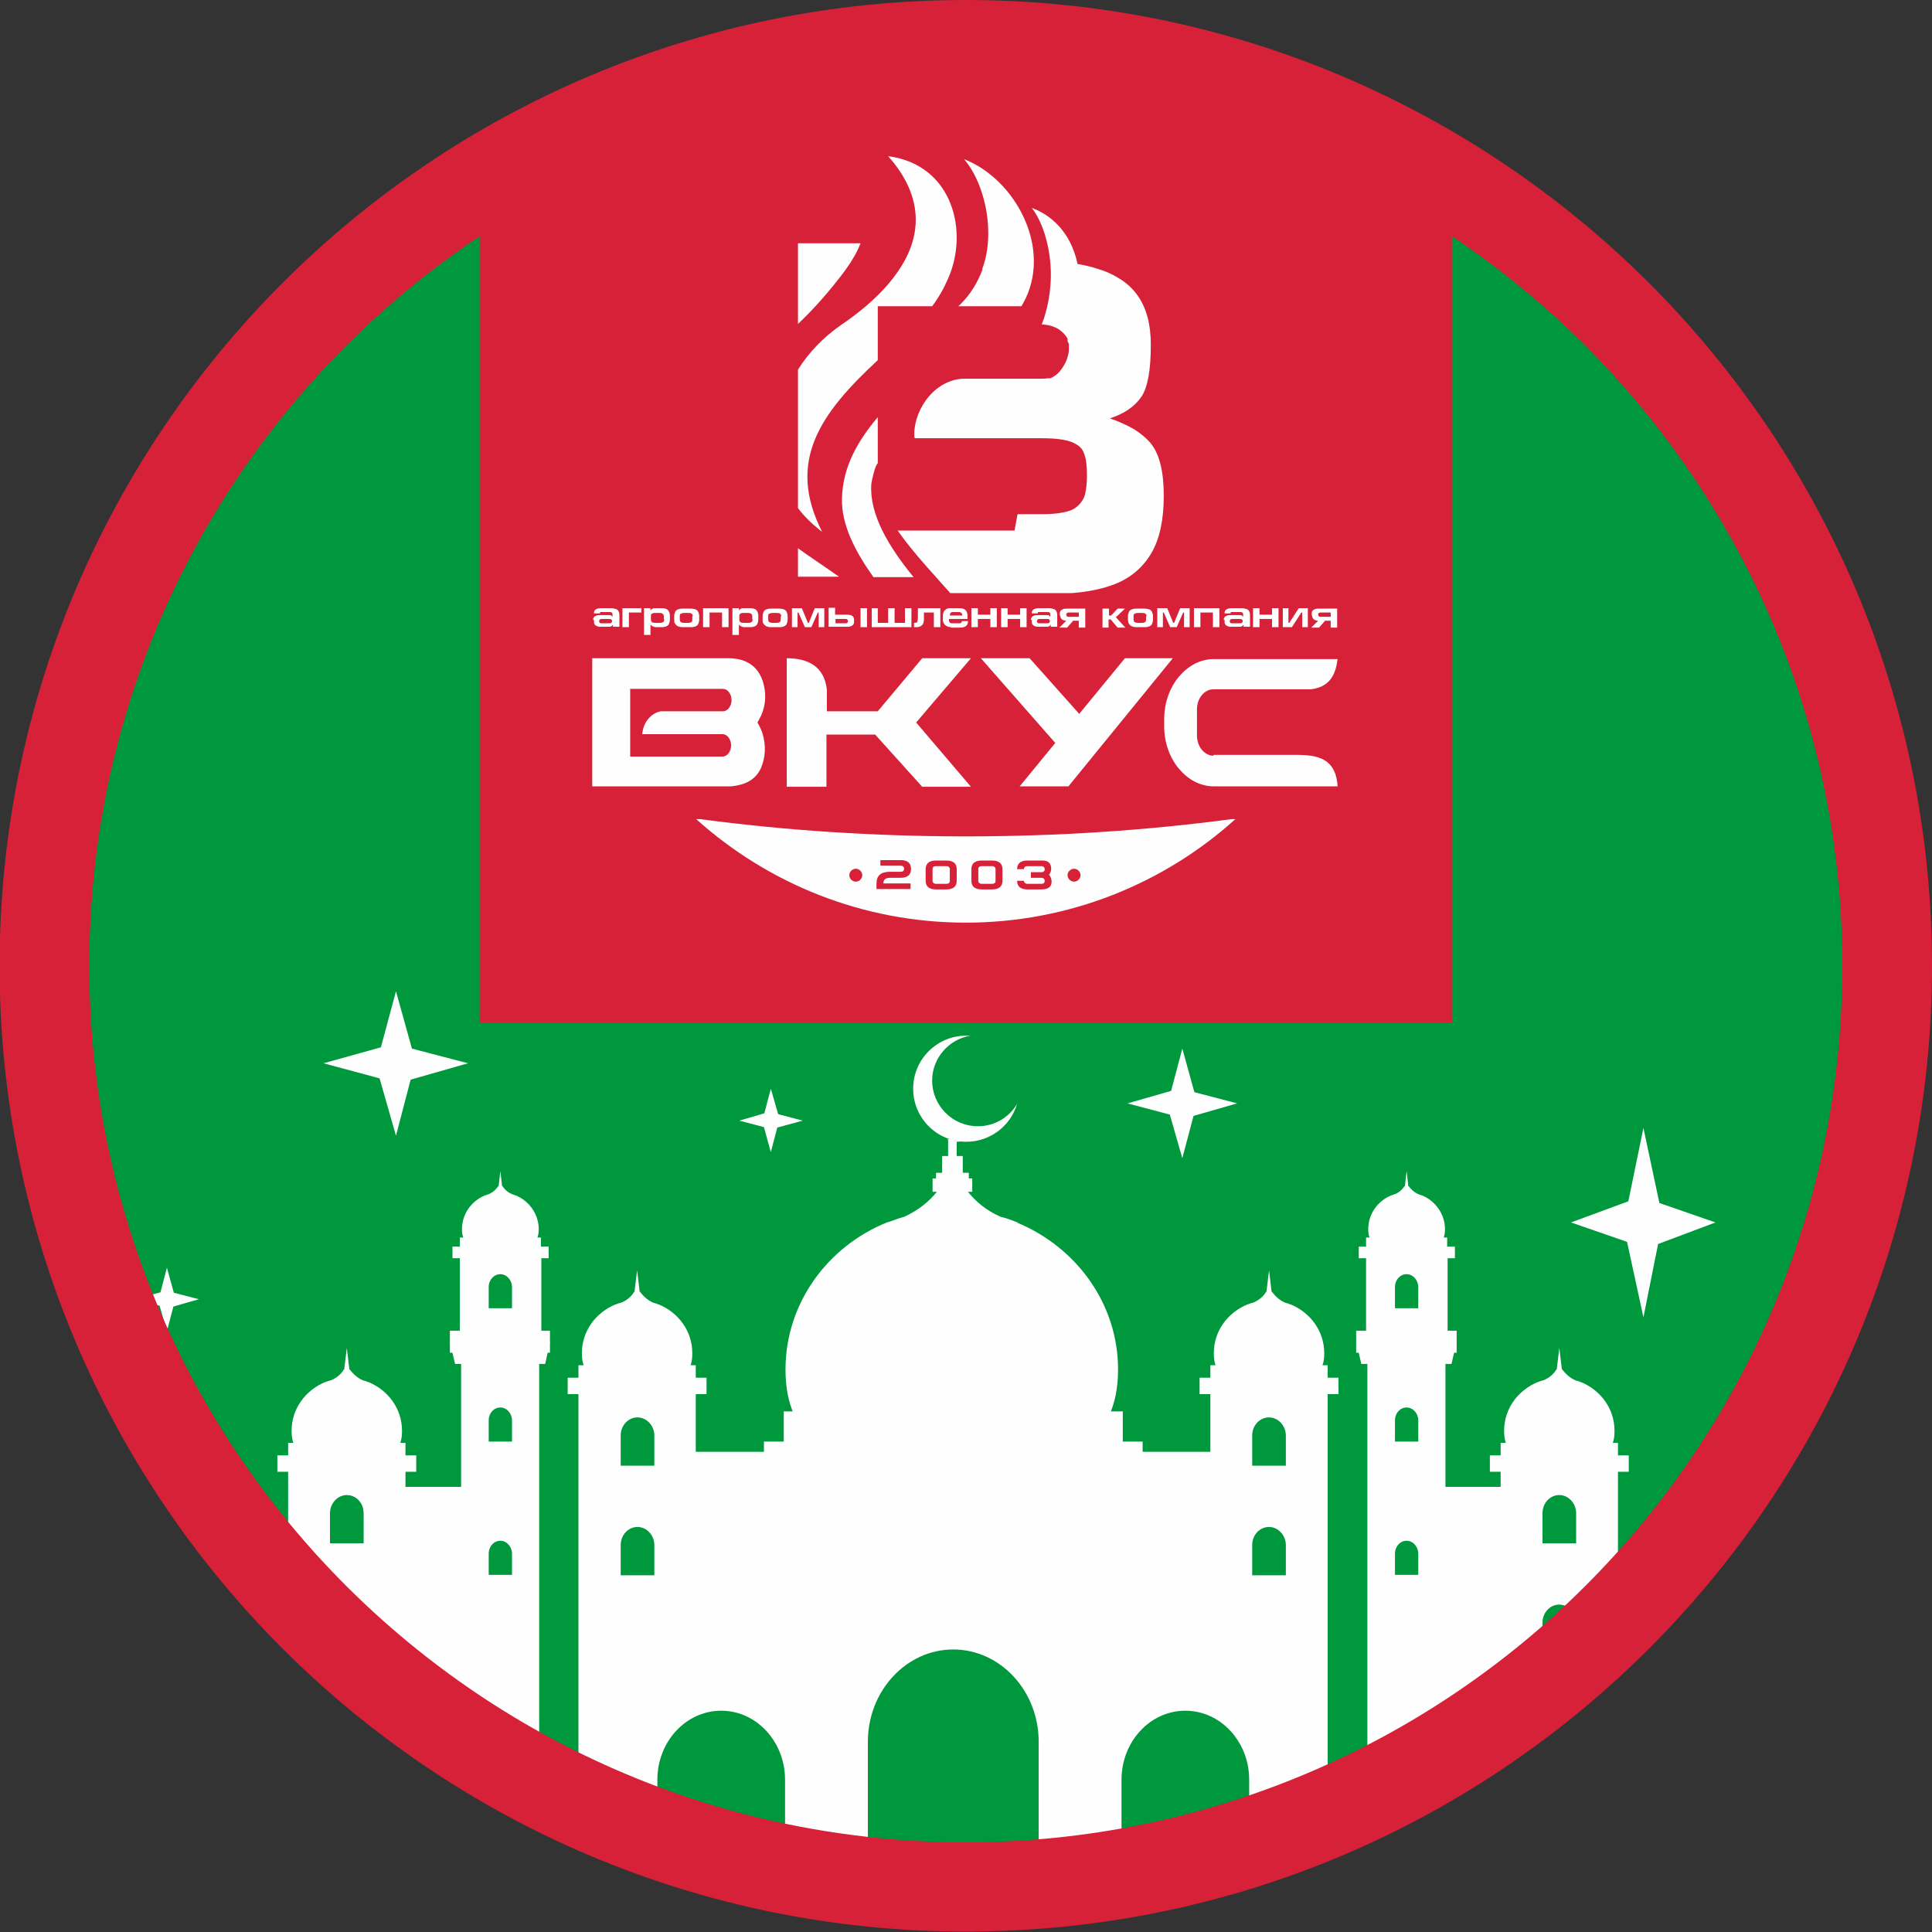
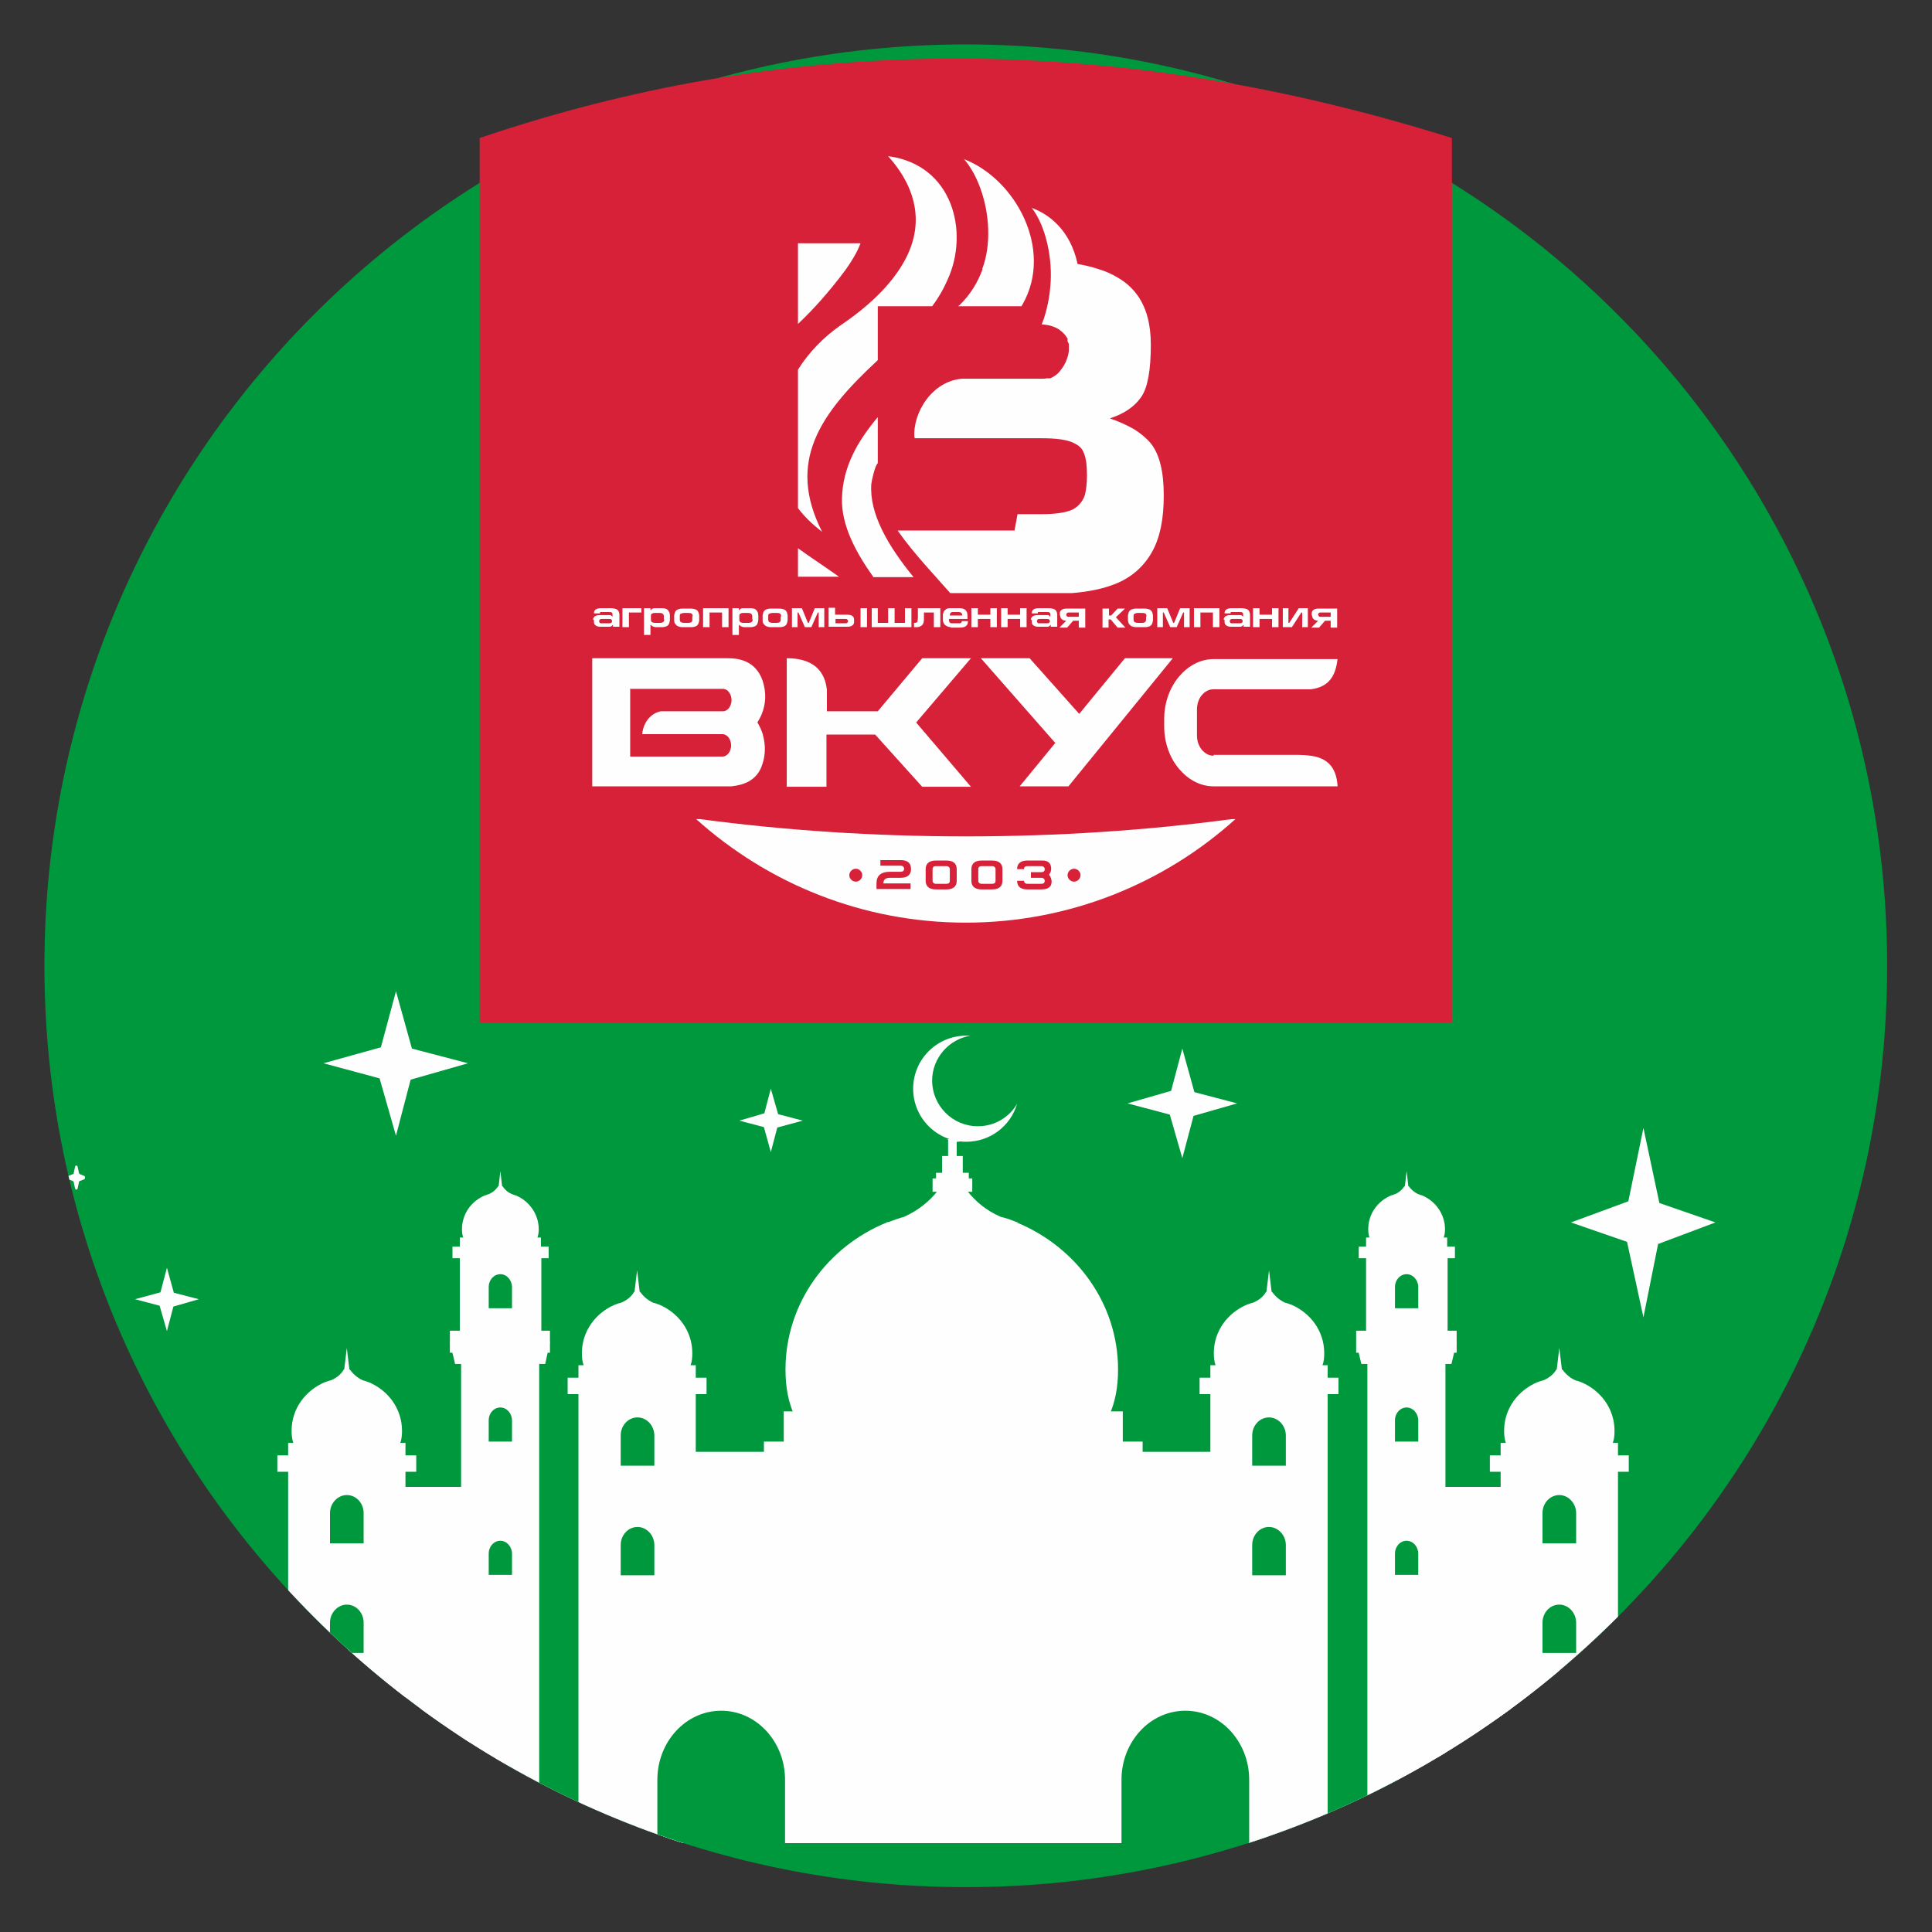
<svg xmlns="http://www.w3.org/2000/svg" xml:space="preserve" width="34.532mm" height="34.532mm" version="1.1" style="shape-rendering:geometricPrecision; text-rendering:geometricPrecision; image-rendering:optimizeQuality; fill-rule:evenodd; clip-rule:evenodd" viewBox="0 0 44.79 44.79">
  <rect x="0" y="0" width="44.79" height="44.79" fill="#333333" stroke="none" />
  <defs>
    <style type="text/css">
   
    .fil5 {fill:none}
    .fil4 {fill:#FEFEFE}
    .fil7 {fill:#D72138}
    .fil0 {fill:#00983C}
    .fil1 {fill:#FEFEFE;fill-rule:nonzero}
    .fil6 {fill:#D72138;fill-rule:nonzero}
    .fil2 {fill:#00983C;fill-rule:nonzero}
    .fil3 {fill:#00983C;fill-rule:nonzero}
   
  </style>
    <clipPath id="id0">
      <path d="M22.39 1.03c11.8,0 21.36,9.56 21.36,21.36 0,11.8 -9.56,21.36 -21.36,21.36 -11.8,0 -21.36,-9.56 -21.36,-21.36 0,-11.8 9.56,-21.36 21.36,-21.36z" />
    </clipPath>
  </defs>
  <g id="Слой_x0020_1">
    <path class="fil0" d="M22.39 1.03c11.8,0 21.36,9.56 21.36,21.36 0,11.8 -9.56,21.36 -21.36,21.36 -11.8,0 -21.36,-9.56 -21.36,-21.36 0,-11.8 9.56,-21.36 21.36,-21.36z" />
    <g style="clip-path:url(#id0)">
      <g id="_2560476369504">
        <g>
          <path id="_1" class="fil1" d="M1.71 27.19l0.03 -0.14c0.01,-0.04 0.05,-0.04 0.06,0l0.03 0.14c0,0.01 0.01,0.02 0.02,0.03l0.1 0.04c0.03,0.01 0.03,0.07 0,0.08l-0.1 0.04c-0.01,0 -0.02,0.01 -0.02,0.03l-0.03 0.14c-0.01,0.04 -0.05,0.04 -0.06,0l-0.03 -0.14c-0,-0.01 -0.01,-0.02 -0.02,-0.03l-0.1 -0.04c-0.03,-0.01 -0.03,-0.07 0,-0.08l0.1 -0.04c0.01,-0 0.02,-0.01 0.02,-0.03z" />
          <g>
            <polygon class="fil1" points="39.66,42.73 4.54,42.73 4.54,39.61 39.66,39.61 " />
            <g>
              <g>
                <path class="fil1" d="M23.6 28.34l0.02 0c-0.02,-0 -0.04,-0.01 -0.06,-0.01 -0.12,-0.05 -0.23,-0.09 -0.36,-0.12 -0.35,-0.15 -0.59,-0.37 -0.76,-0.58l0.1 0 0 -0.31 -0.08 0 0 -0.13 -0.14 0 0 -0.39 -0.14 0 0 -0.33c0.06,0 0.13,-0.01 0.19,-0.04 0.01,-0.01 0.03,-0.01 0.04,-0.02l-0.45 0 0.02 0.01 0 0.38 -0.14 0 0 0.39 -0.14 0 0 0.13 -0.08 0 0 0.31 0.1 0c-0.17,0.21 -0.41,0.42 -0.76,0.58 -0.12,0.03 -0.24,0.08 -0.36,0.12 -0.02,0 -0.04,0.01 -0.06,0.01l0.02 0c-1.38,0.56 -2.35,1.88 -2.35,3.41 0,0.42 0.07,0.76 0.2,1.05l7.31 0c0.13,-0.29 0.2,-0.63 0.2,-1.05 0,-1.53 -0.97,-2.84 -2.35,-3.41z" />
                <polygon class="fil1" points="26.03,33.52 18.17,33.52 18.17,32.72 26.03,32.72 " />
                <polygon class="fil1" points="29.42,42.73 29.42,33.66 14.78,33.66 14.78,42.73 " />
                <polygon class="fil2" points="32.39,42.73 32.39,34.68 11.8,34.68 11.8,42.73 " />
                <polygon class="fil1" points="26.49,33.42 17.71,33.42 17.71,33.95 26.49,33.95 " />
                <g>
                  <g>
                    <path class="fil1" d="M28.07 42.73l2.71 0 0 -10.41 0.25 0 0 -0.38 -0.25 0 0 -0.29 -0.12 0c0.03,-0.08 0.04,-0.17 0.04,-0.28 0,-0.51 -0.32,-0.94 -0.78,-1.13l0.01 0c-0.01,-0 -0.01,-0 -0.02,-0 -0.04,-0.02 -0.08,-0.03 -0.12,-0.04 -0.15,-0.07 -0.24,-0.17 -0.3,-0.25l-0.01 0 -0.06 -0.5 -0.06 0.5 -0.01 0c-0.05,0.09 -0.15,0.19 -0.3,0.25 -0.04,0.01 -0.08,0.02 -0.12,0.04 -0.01,0 -0.01,0 -0.02,0l0.01 0c-0.46,0.19 -0.78,0.62 -0.78,1.13 0,0.1 0.01,0.2 0.04,0.28l-0.12 0 0 0.29 -0.25 0 0 0.38 0.25 0 0 10.41z" />
                    <path class="fil3" d="M29.81 33.98l0 -0.7c0,-0.23 -0.18,-0.42 -0.39,-0.42 -0.22,0 -0.39,0.19 -0.39,0.42l0 0.7 0.79 0z" />
                    <path class="fil3" d="M29.81 36.52l0 -0.7c0,-0.23 -0.18,-0.42 -0.39,-0.42 -0.22,0 -0.39,0.19 -0.39,0.42l0 0.7 0.79 0z" />
                  </g>
                  <g>
                    <path class="fil1" d="M13.42 42.73l2.71 0 0 -10.41 0.25 0 0 -0.38 -0.25 0 0 -0.29 -0.12 0c0.03,-0.08 0.04,-0.17 0.04,-0.28 0,-0.51 -0.32,-0.94 -0.78,-1.13l0.01 0c-0.01,-0 -0.01,-0 -0.02,-0 -0.04,-0.02 -0.08,-0.03 -0.12,-0.04 -0.15,-0.07 -0.24,-0.17 -0.3,-0.25l-0.01 0 -0.06 -0.5 -0.06 0.5 -0.01 0c-0.05,0.09 -0.15,0.19 -0.3,0.25 -0.04,0.01 -0.08,0.02 -0.12,0.04 -0.01,0 -0.01,0 -0.02,0l0.01 0c-0.46,0.19 -0.78,0.62 -0.78,1.13 0,0.1 0.01,0.2 0.04,0.28l-0.12 0 0 0.29 -0.25 0 0 0.38 0.25 0 0 10.41z" />
                    <path class="fil3" d="M15.17 33.98l0 -0.7c0,-0.23 -0.18,-0.42 -0.39,-0.42 -0.22,0 -0.39,0.19 -0.39,0.42l0 0.7 0.79 0z" />
                    <path class="fil3" d="M15.17 36.52l0 -0.7c0,-0.23 -0.18,-0.42 -0.39,-0.42 -0.22,0 -0.39,0.19 -0.39,0.42l0 0.7 0.79 0z" />
                  </g>
                </g>
                <g>
                  <g>
                    <path class="fil1" d="M33.72 28.9l-0.17 0 0 -0.21 -0.08 0c0.02,-0.06 0.03,-0.12 0.03,-0.19 0,-0.35 -0.22,-0.66 -0.54,-0.79l0 0c-0,-0 -0.01,-0 -0.01,-0 -0.03,-0.01 -0.05,-0.02 -0.08,-0.03 -0.1,-0.05 -0.17,-0.12 -0.21,-0.18l-0.01 0 -0.04 -0.35 -0.04 0.35 -0.01 0c-0.04,0.06 -0.1,0.13 -0.21,0.18 -0.03,0.01 -0.06,0.02 -0.08,0.03 -0,0 -0.01,0 -0.01,0l0 0c-0.32,0.13 -0.54,0.43 -0.54,0.79 0,0.07 0.01,0.14 0.03,0.19l-0.08 0 0 0.21 -0.17 0 0 0.27 0.17 0 0 0.06 0 0.07 0 1.67 1.89 0 0 -1.67 0 -0.07 0 -0.06 0.17 0 0 -0.27z" />
                    <polygon class="fil1" points="33.77,31.36 31.44,31.36 31.44,30.85 33.77,30.85 " />
                    <polygon class="fil1" points="33.51,42.73 33.51,31.51 31.7,31.51 31.7,42.73 " />
                    <polygon class="fil1" points="33.65,31.62 31.56,31.62 31.44,31.11 33.77,31.11 " />
                    <path class="fil3" d="M32.88 30.33l0 -0.49c0,-0.16 -0.12,-0.3 -0.27,-0.3 -0.15,0 -0.27,0.13 -0.27,0.3l0 0.49 0.55 0z" />
                    <path class="fil3" d="M32.88 33.42l0 -0.49c0,-0.16 -0.12,-0.3 -0.27,-0.3 -0.15,0 -0.27,0.13 -0.27,0.3l0 0.49 0.55 0z" />
                    <path class="fil3" d="M32.88 36.51l0 -0.49c0,-0.16 -0.12,-0.3 -0.27,-0.3 -0.15,0 -0.27,0.13 -0.27,0.3l0 0.49 0.55 0z" />
                  </g>
                  <g>
                    <path class="fil1" d="M12.71 28.9l-0.17 0 0 -0.21 -0.08 0c0.02,-0.06 0.03,-0.12 0.03,-0.19 0,-0.35 -0.22,-0.66 -0.54,-0.79l0 0c-0,-0 -0.01,-0 -0.01,-0 -0.03,-0.01 -0.05,-0.02 -0.08,-0.03 -0.11,-0.05 -0.17,-0.12 -0.21,-0.18l-0.01 0 -0.04 -0.35 -0.04 0.35 -0.01 0c-0.04,0.06 -0.1,0.13 -0.21,0.18 -0.03,0.01 -0.06,0.02 -0.08,0.03 -0,0 -0.01,0 -0.01,0l0 0c-0.32,0.13 -0.54,0.43 -0.54,0.79 0,0.07 0.01,0.14 0.03,0.19l-0.08 0 0 0.21 -0.17 0 0 0.27 0.17 0 0 0.06 0 0.07 0 1.67 1.89 0 0 -1.67 0 -0.07 0 -0.06 0.17 0 0 -0.27z" />
                    <polygon class="fil1" points="12.75,31.36 10.43,31.36 10.43,30.85 12.75,30.85 " />
                    <polygon class="fil1" points="12.5,42.73 12.5,31.51 10.69,31.51 10.69,42.73 " />
                    <polygon class="fil1" points="12.64,31.62 10.55,31.62 10.43,31.11 12.75,31.11 " />
                    <path class="fil3" d="M11.87 30.33l0 -0.49c0,-0.16 -0.12,-0.3 -0.27,-0.3 -0.15,0 -0.27,0.13 -0.27,0.3l0 0.49 0.55 0z" />
                    <path class="fil3" d="M11.87 33.42l0 -0.49c0,-0.16 -0.12,-0.3 -0.27,-0.3 -0.15,0 -0.27,0.13 -0.27,0.3l0 0.49 0.55 0z" />
                    <path class="fil3" d="M11.87 36.51l0 -0.49c0,-0.16 -0.12,-0.3 -0.27,-0.3 -0.15,0 -0.27,0.13 -0.27,0.3l0 0.49 0.55 0z" />
                  </g>
                </g>
                <polygon class="fil1" points="28.79,42.73 28.79,33.66 15.4,33.66 15.4,42.73 " />
                <g>
                  <g>
                    <polygon class="fil1" points="36.15,42.73 36.15,34.47 33.31,34.47 33.31,42.73 " />
                    <g>
                      <path class="fil1" d="M34.8 42.73l2.71 0 0 -8.61 0.25 0 0 -0.38 -0.25 0 0 -0.29 -0.12 0c0.03,-0.08 0.04,-0.17 0.04,-0.28 0,-0.51 -0.32,-0.94 -0.78,-1.13l0.01 0c-0.01,-0 -0.01,-0 -0.02,-0 -0.04,-0.02 -0.08,-0.03 -0.12,-0.04 -0.15,-0.07 -0.24,-0.17 -0.3,-0.25l-0.01 0 -0.06 -0.5 -0.06 0.5 -0.01 0c-0.05,0.09 -0.15,0.19 -0.3,0.25 -0.04,0.01 -0.08,0.02 -0.12,0.04 -0.01,0 -0.01,0 -0.02,0l0.01 0c-0.46,0.19 -0.78,0.62 -0.78,1.13 0,0.1 0.01,0.2 0.04,0.28l-0.12 0 0 0.29 -0.25 0 0 0.38 0.25 0 0 8.61z" />
                      <path class="fil3" d="M36.54 35.78l0 -0.7c0,-0.23 -0.18,-0.42 -0.39,-0.42 -0.22,0 -0.39,0.19 -0.39,0.42l0 0.7 0.79 0z" />
                      <path class="fil2" d="M36.54 38.32l0 -0.7c0,-0.23 -0.18,-0.42 -0.39,-0.42 -0.22,0 -0.39,0.19 -0.39,0.42l0 0.7 0.79 0z" />
                    </g>
                  </g>
                  <g>
                    <polygon class="fil1" points="10.88,42.73 10.88,34.47 8.05,34.47 8.05,42.73 " />
                    <g>
                      <path class="fil1" d="M6.69 42.73l2.71 0 0 -8.61 0.25 0 0 -0.38 -0.25 0 0 -0.29 -0.12 0c0.03,-0.08 0.04,-0.17 0.04,-0.28 0,-0.51 -0.32,-0.94 -0.78,-1.13l0.01 0c-0.01,-0 -0.01,-0 -0.02,-0 -0.04,-0.02 -0.08,-0.03 -0.12,-0.04 -0.15,-0.07 -0.24,-0.17 -0.3,-0.25l-0.01 0 -0.06 -0.5 -0.06 0.5 -0.01 0c-0.05,0.09 -0.15,0.19 -0.3,0.25 -0.04,0.01 -0.08,0.02 -0.12,0.04 -0.01,0 -0.01,0 -0.02,0l0.01 0c-0.46,0.19 -0.78,0.62 -0.78,1.13 0,0.1 0.01,0.2 0.04,0.28l-0.12 0 0 0.29 -0.25 0 0 0.38 0.25 0 0 8.61z" />
                      <path class="fil3" d="M7.65 35.78l0 -0.7c0,-0.23 0.18,-0.42 0.39,-0.42 0.22,0 0.39,0.19 0.39,0.42l0 0.7 -0.79 0z" />
                      <path class="fil3" d="M7.65 38.32l0 -0.7c0,-0.23 0.18,-0.42 0.39,-0.42 0.22,0 0.39,0.19 0.39,0.42l0 0.7 -0.79 0z" />
                    </g>
                  </g>
                </g>
              </g>
-               <path class="fil2" d="M24.08 42.73l0 -2.35c0,-1.18 -0.89,-2.14 -1.98,-2.14 -1.09,0 -1.98,0.96 -1.98,2.14l0 2.35 3.96 0z" />
              <g>
                <path class="fil2" d="M34.48 42.73l0 -0.27c0,-0.58 -0.43,-1.05 -0.97,-1.05 -0.54,0 -0.97,0.47 -0.97,1.05l0 0.27 1.94 0z" />
-                 <path class="fil2" d="M11.45 42.73l0 -0.27c0,-0.58 -0.43,-1.05 -0.97,-1.05l-0 0c-0.54,0 -0.97,0.47 -0.97,1.05l0 0.27 1.94 0z" />
              </g>
              <g>
                <path class="fil2" d="M28.96 42.73l0 -1.47c0,-0.88 -0.66,-1.6 -1.48,-1.6 -0.82,0 -1.48,0.72 -1.48,1.6l0 1.47 2.96 0z" />
                <path class="fil2" d="M18.2 42.73l0 -1.47c0,-0.88 -0.66,-1.6 -1.48,-1.6 -0.82,0 -1.48,0.72 -1.48,1.6l0 1.47 2.96 0z" />
              </g>
            </g>
          </g>
          <polygon class="fil4" points="38.1,26.15 38.47,27.89 39.77,28.34 38.44,28.84 38.1,30.54 37.72,28.79 36.42,28.34 37.75,27.85 " />
          <polygon class="fil4" points="27.41,24.31 27.69,25.32 28.68,25.58 27.67,25.87 27.41,26.85 27.12,25.84 26.14,25.58 27.15,25.29 " />
          <polygon class="fil4" points="9.18,22.98 9.55,24.31 10.85,24.65 9.52,25.03 9.18,26.33 8.8,25 7.5,24.65 8.83,24.28 " />
          <polygon class="fil4" points="3.87,29.39 4.03,29.97 4.61,30.12 4.02,30.29 3.87,30.86 3.7,30.27 3.13,30.12 3.72,29.96 " />
          <polygon class="fil4" points="17.87,25.24 18.04,25.83 18.61,25.98 18.02,26.14 17.87,26.71 17.71,26.13 17.14,25.98 17.72,25.81 " />
          <path class="fil4" d="M22.4 24.01c0.03,0 0.07,0 0.1,0 -0.5,0.08 -0.89,0.52 -0.89,1.04 0,0.58 0.47,1.06 1.06,1.06 0.39,0 0.73,-0.21 0.91,-0.52 -0.15,0.51 -0.62,0.88 -1.18,0.88 -0.68,0 -1.23,-0.55 -1.23,-1.23 0,-0.68 0.55,-1.23 1.23,-1.23z" />
        </g>
      </g>
    </g>
    <path class="fil5" d="M22.39 1.03c11.8,0 21.36,9.56 21.36,21.36 0,11.8 -9.56,21.36 -21.36,21.36 -11.8,0 -21.36,-9.56 -21.36,-21.36 0,-11.8 9.56,-21.36 21.36,-21.36z" />
-     <path class="fil6" d="M22.39 0c6.18,0 11.78,2.51 15.84,6.56 4.05,4.05 6.56,9.65 6.56,15.83 0,6.18 -2.51,11.78 -6.56,15.83 -4.05,4.05 -9.65,6.56 -15.84,6.56 -6.18,0 -11.78,-2.51 -15.84,-6.56 -4.05,-4.05 -6.56,-9.65 -6.56,-15.83 0,-6.18 2.51,-11.78 6.56,-15.83 4.05,-4.05 9.65,-6.56 15.84,-6.56zm14.37 8.02c-3.68,-3.68 -8.76,-5.95 -14.37,-5.95 -5.61,0 -10.7,2.28 -14.37,5.95 -3.68,3.68 -5.95,8.76 -5.95,14.37 0,5.61 2.28,10.7 5.95,14.37 3.68,3.68 8.76,5.95 14.37,5.95 5.61,0 10.7,-2.28 14.37,-5.95 3.68,-3.68 5.95,-8.76 5.95,-14.37 0,-5.61 -2.28,-10.69 -5.95,-14.37z" />
    <g id="_2596560726704">
      <path class="fil7" d="M11.12 3.2c7.51,-2.55 15.03,-2.36 22.54,0l0 20.51 -22.54 0 0 -20.51z" />
      <path class="fil4" d="M28.64 18.99c-1.65,1.49 -3.85,2.4 -6.25,2.4 -2.4,0 -4.59,-0.91 -6.25,-2.4l0.09 0c1.95,0.26 4.02,0.4 6.16,0.4 2.14,0 4.21,-0.14 6.16,-0.4l0.09 0zm-14.89 -4.62c0,-0.03 0.01,-0.05 0.02,-0.06 0.01,-0.02 0.03,-0.03 0.06,-0.04 0.03,-0.01 0.06,-0.01 0.11,-0.01l0.18 0c0.02,0 0.04,0 0.05,0.01 0.01,0.01 0.02,0.02 0.03,0.03l0 -0.06c-0,-0.02 -0.01,-0.04 -0.02,-0.04 -0.01,-0.01 -0.03,-0.01 -0.06,-0.01l-0.15 0c-0.02,0 -0.04,0 -0.05,0 -0.01,0 -0.01,0.01 -0.01,0.02l0 0.01 -0.14 0c0,-0.04 0.01,-0.07 0.04,-0.09 0.03,-0.02 0.07,-0.03 0.14,-0.03l0.22 0c0.04,0 0.08,0.01 0.11,0.02 0.03,0.01 0.05,0.03 0.06,0.05 0.01,0.02 0.02,0.05 0.02,0.08l0 0.28 -0.15 0 0 -0.05c-0.01,0.02 -0.03,0.03 -0.04,0.04 -0.01,0.01 -0.03,0.01 -0.05,0.01l-0.2 0c-0.05,0 -0.08,-0.01 -0.11,-0.03 -0.03,-0.02 -0.04,-0.05 -0.04,-0.08l0 -0.05zm0.21 -0.02c-0.03,0 -0.04,0 -0.05,0.01 -0.01,0.01 -0.02,0.02 -0.02,0.04 0,0.01 0,0.02 0.01,0.03 0,0.01 0.01,0.01 0.02,0.02 0.01,0 0.02,0 0.04,0l0.15 0c0.03,0 0.05,-0 0.06,-0.01 0.01,-0.01 0.02,-0.02 0.02,-0.04 0,-0.02 -0.01,-0.03 -0.02,-0.04 -0.01,-0.01 -0.03,-0.01 -0.06,-0.01l-0.15 0zm0.47 0.19l0 -0.44 0.44 0 0 0.1 -0.29 0 0 0.34 -0.15 0zm0.78 -0.44l0.13 0c0.06,0 0.11,0.01 0.14,0.04 0.03,0.03 0.05,0.07 0.05,0.13l0 0.1c0,0.03 -0.01,0.06 -0.02,0.09 -0.01,0.03 -0.04,0.05 -0.06,0.06 -0.03,0.01 -0.06,0.02 -0.11,0.02l-0.13 0c-0.03,0 -0.06,-0.01 -0.08,-0.02 -0.02,-0.01 -0.04,-0.03 -0.05,-0.04l0 0.24 -0.15 0 0 -0.62 0.15 0 0 0.05c0.02,-0.02 0.03,-0.03 0.05,-0.04 0.02,-0.01 0.04,-0.01 0.07,-0.01zm0.18 0.26l0 -0.07c0,-0.05 -0.03,-0.08 -0.1,-0.08l-0.11 0c-0.03,0 -0.06,0.01 -0.07,0.02 -0.02,0.01 -0.02,0.03 -0.02,0.06l0 0.07c0,0.06 0.03,0.08 0.1,0.08l0.11 0c0.07,0 0.1,-0.03 0.1,-0.08zm0.42 -0.25l0.21 0c0.04,0 0.08,0.01 0.11,0.02 0.03,0.01 0.05,0.04 0.06,0.06 0.01,0.03 0.02,0.06 0.02,0.09l0 0.09c-0,0.03 -0.01,0.06 -0.02,0.09 -0.01,0.03 -0.04,0.05 -0.06,0.06 -0.03,0.01 -0.06,0.02 -0.1,0.02l-0.21 0c-0.04,0 -0.07,-0.01 -0.1,-0.02 -0.03,-0.01 -0.05,-0.04 -0.07,-0.06 -0.02,-0.03 -0.02,-0.06 -0.02,-0.09l0 -0.09c0,-0.03 0.01,-0.06 0.02,-0.09 0.01,-0.03 0.04,-0.05 0.06,-0.06 0.03,-0.01 0.06,-0.02 0.11,-0.02zm0.25 0.18c-0,-0.06 -0.03,-0.08 -0.1,-0.08l-0.1 0c-0.03,0 -0.06,0.01 -0.08,0.02 -0.02,0.01 -0.02,0.03 -0.02,0.06l0 0.07c0,0.03 0.01,0.05 0.02,0.06 0.02,0.01 0.04,0.02 0.08,0.02l0.1 0c0.03,0 0.06,-0.01 0.07,-0.02 0.02,-0.01 0.02,-0.03 0.02,-0.06l0 -0.07zm0.24 0.25l0 -0.44 0.59 0 0 0.44 -0.15 0 0 -0.34 -0.29 0 0 0.34 -0.15 0zm0.96 -0.44l0.13 0c0.06,0 0.11,0.01 0.14,0.04 0.03,0.03 0.05,0.07 0.05,0.13l0 0.1c0,0.03 -0.01,0.06 -0.02,0.09 -0.01,0.03 -0.04,0.05 -0.06,0.06 -0.03,0.01 -0.06,0.02 -0.11,0.02l-0.13 0c-0.03,0 -0.06,-0.01 -0.08,-0.02 -0.02,-0.01 -0.04,-0.03 -0.05,-0.04l0 0.24 -0.15 0 0 -0.62 0.15 0 0 0.05c0.02,-0.02 0.03,-0.03 0.05,-0.04 0.02,-0.01 0.04,-0.01 0.07,-0.01zm0.18 0.26l0 -0.07c0,-0.05 -0.03,-0.08 -0.1,-0.08l-0.11 0c-0.03,0 -0.06,0.01 -0.07,0.02 -0.02,0.01 -0.02,0.03 -0.02,0.06l0 0.07c0,0.06 0.03,0.08 0.1,0.08l0.11 0c0.07,0 0.1,-0.03 0.1,-0.08zm0.42 -0.25l0.21 0c0.04,0 0.08,0.01 0.11,0.02 0.03,0.01 0.05,0.04 0.06,0.06 0.01,0.03 0.02,0.06 0.02,0.09l0 0.09c-0,0.03 -0.01,0.06 -0.02,0.09 -0.01,0.03 -0.04,0.05 -0.06,0.06 -0.03,0.01 -0.06,0.02 -0.1,0.02l-0.21 0c-0.04,0 -0.07,-0.01 -0.1,-0.02 -0.03,-0.01 -0.05,-0.04 -0.07,-0.06 -0.02,-0.03 -0.02,-0.06 -0.02,-0.09l0 -0.09c0,-0.03 0.01,-0.06 0.02,-0.09 0.01,-0.03 0.04,-0.05 0.06,-0.06 0.03,-0.01 0.06,-0.02 0.11,-0.02zm0.25 0.18c-0,-0.06 -0.03,-0.08 -0.1,-0.08l-0.1 0c-0.03,0 -0.06,0.01 -0.08,0.02 -0.02,0.01 -0.02,0.03 -0.02,0.06l0 0.07c0,0.03 0.01,0.05 0.02,0.06 0.02,0.01 0.04,0.02 0.08,0.02l0.1 0c0.03,0 0.06,-0.01 0.07,-0.02 0.01,-0.01 0.02,-0.03 0.02,-0.06l0 -0.07zm0.26 -0.19l0.22 0 0.14 0.34 0.02 0 0.14 -0.34 0.22 0 0 0.44 -0.13 0 0 -0.34 -0.02 0 -0.15 0.34 -0.15 0 -0.15 -0.34 -0.02 0 0 0.34 -0.13 0 0 -0.44zm1.43 0.27c0,-0.04 -0.01,-0.07 -0.04,-0.09 -0.03,-0.02 -0.07,-0.03 -0.14,-0.03l-0.26 0 0 -0.16 -0.15 0 0 0.44 0.44 0c0.05,0 0.08,-0.01 0.11,-0.03 0.03,-0.02 0.04,-0.05 0.04,-0.08l0 -0.05zm-0.21 -0.02c0.03,0 0.04,0 0.05,0.01 0.01,0.01 0.02,0.02 0.02,0.04 0,0.02 -0.01,0.03 -0.02,0.04 -0.01,0.01 -0.03,0.01 -0.05,0.01l-0.22 0 0 -0.1 0.22 0zm0.36 0.19l-0 -0.44 0.15 0 0 0.44 -0.15 0zm0.26 -0.44l0 0.44 0.92 0 0 -0.44 -0.15 0 0 0.34 -0.24 0 0 -0.34 -0.15 0 0 0.34 -0.24 0 0 -0.34 -0.15 0zm1.59 0l0 0.44 -0.15 0 0 -0.34 -0.23 0 0 0.15c0,0.06 -0.01,0.11 -0.04,0.14 -0.03,0.03 -0.07,0.05 -0.13,0.05l-0.06 0 0 -0.1c0.03,0 0.05,-0 0.06,-0.01 0.01,-0 0.02,-0.01 0.02,-0.03 0,-0.01 0.01,-0.04 0.01,-0.07l0 -0.23 0.52 0zm0.51 0.17l0 0c-0,-0.05 -0.03,-0.08 -0.08,-0.08l-0.14 0c-0.05,0 -0.07,0.03 -0.07,0.08l0.29 0zm-0.26 0.27c-0.06,0 -0.1,-0.02 -0.14,-0.05 -0.03,-0.03 -0.05,-0.07 -0.05,-0.12l0 -0.11c0,-0.03 0.01,-0.05 0.02,-0.08 0.01,-0.02 0.03,-0.04 0.06,-0.06 0.03,-0.02 0.06,-0.02 0.1,-0.02l0.21 0c0.07,0 0.11,0.02 0.14,0.05 0.03,0.03 0.04,0.08 0.04,0.13l0 0.07 -0.43 0 0 0.02c0,0.05 0.02,0.08 0.07,0.08l0.17 0c0.02,0 0.03,-0 0.04,-0.01 0.01,-0.01 0.01,-0.02 0.02,-0.03l0 -0.01 0.14 0 0 0.01c0,0.09 -0.06,0.14 -0.18,0.14l-0.22 0zm0.47 -0l0 -0.44 0.15 0 0 0.15 0.29 0 0 -0.15 0.15 0 0 0.44 -0.15 0 0 -0.19 -0.29 0 0 0.19 -0.15 0zm0.69 0l0 -0.44 0.15 0 0 0.15 0.29 0 0 -0.15 0.15 0 0 0.44 -0.15 0 0 -0.19 -0.29 0 0 0.19 -0.15 0zm0.69 -0.17c0,-0.03 0.01,-0.05 0.02,-0.06 0.01,-0.02 0.03,-0.03 0.06,-0.04 0.03,-0.01 0.06,-0.01 0.11,-0.01l0.18 0c0.02,0 0.04,0 0.05,0.01 0.01,0.01 0.02,0.02 0.03,0.03l0 -0.06c-0,-0.02 -0.01,-0.04 -0.02,-0.04 -0.01,-0.01 -0.03,-0.01 -0.06,-0.01l-0.15 0c-0.02,0 -0.04,0 -0.05,0 -0.01,0 -0.01,0.01 -0.01,0.02l0 0.01 -0.14 0c0,-0.04 0.01,-0.07 0.04,-0.09 0.03,-0.02 0.07,-0.03 0.14,-0.03l0.22 0c0.04,0 0.08,0.01 0.11,0.02 0.03,0.01 0.05,0.03 0.06,0.05 0.01,0.02 0.02,0.05 0.02,0.08l0 0.28 -0.15 0 0 -0.05c-0.01,0.02 -0.03,0.03 -0.04,0.04 -0.01,0.01 -0.03,0.01 -0.05,0.01l-0.2 0c-0.05,0 -0.08,-0.01 -0.11,-0.03 -0.03,-0.02 -0.04,-0.05 -0.04,-0.08l0 -0.05zm0.21 -0.02c-0.03,0 -0.04,0 -0.05,0.01 -0.01,0.01 -0.02,0.02 -0.02,0.04 0,0.01 0,0.02 0.01,0.03 0,0.01 0.01,0.01 0.02,0.02 0.01,0 0.02,0 0.04,0l0.15 0c0.03,0 0.05,-0 0.06,-0.01 0.01,-0.01 0.02,-0.02 0.02,-0.04 0,-0.02 -0.01,-0.03 -0.02,-0.04 -0.01,-0.01 -0.03,-0.01 -0.06,-0.01l-0.15 0zm0.47 -0.08c0,0.04 0.01,0.06 0.04,0.09 0.03,0.02 0.06,0.03 0.1,0.03l-0.16 0.16 0.18 0 0.14 -0.16 0.13 0 0 0.16 0.15 0 0 -0.44 -0.44 0c-0.05,0 -0.08,0.01 -0.11,0.03 -0.03,0.02 -0.04,0.05 -0.04,0.08l0 0.05zm0.21 0.03c-0.03,0 -0.04,-0 -0.05,-0.01 -0.01,-0.01 -0.02,-0.02 -0.02,-0.04 0,-0.02 0.01,-0.03 0.02,-0.04 0.01,-0.01 0.03,-0.01 0.05,-0.01l0.22 0 0 0.1 -0.22 0zm0.77 0.25l0 -0.44 0.15 0 0 0.16 0.05 0 0.15 -0.16 0.17 0 -0.21 0.2 0.22 0.24 -0.18 0 -0.16 -0.19 -0.05 0 0 0.19 -0.15 0zm0.77 -0.44l0.21 0c0.04,0 0.08,0.01 0.11,0.02 0.03,0.01 0.05,0.04 0.06,0.06 0.01,0.03 0.02,0.06 0.02,0.09l0 0.09c-0,0.03 -0.01,0.06 -0.02,0.09 -0.01,0.03 -0.04,0.05 -0.06,0.06 -0.03,0.01 -0.06,0.02 -0.1,0.02l-0.21 0c-0.04,0 -0.07,-0.01 -0.1,-0.02 -0.03,-0.01 -0.05,-0.04 -0.07,-0.06 -0.01,-0.03 -0.02,-0.06 -0.02,-0.09l0 -0.09c0,-0.03 0.01,-0.06 0.02,-0.09 0.01,-0.03 0.04,-0.05 0.06,-0.06 0.03,-0.01 0.06,-0.02 0.11,-0.02zm0.25 0.18c-0,-0.06 -0.03,-0.08 -0.1,-0.08l-0.1 0c-0.03,0 -0.06,0.01 -0.08,0.02 -0.02,0.01 -0.02,0.03 -0.02,0.06l0 0.07c0,0.03 0.01,0.05 0.02,0.06 0.02,0.01 0.04,0.02 0.08,0.02l0.1 0c0.03,0 0.06,-0.01 0.07,-0.02 0.01,-0.01 0.02,-0.03 0.02,-0.06l0 -0.07zm0.26 -0.19l0.22 0 0.14 0.34 0.02 0 0.14 -0.34 0.22 0 0 0.44 -0.13 0 0 -0.34 -0.02 0 -0.15 0.34 -0.15 0 -0.15 -0.34 -0.02 0 0 0.34 -0.13 0 0 -0.44zm0.84 0.44l0 -0.44 0.59 0 0 0.44 -0.15 0 0 -0.34 -0.29 0 0 0.34 -0.15 0zm0.69 -0.17c0,-0.03 0.01,-0.05 0.02,-0.06 0.01,-0.02 0.03,-0.03 0.06,-0.04 0.03,-0.01 0.06,-0.01 0.11,-0.01l0.18 0c0.02,0 0.04,0 0.05,0.01 0.01,0.01 0.02,0.02 0.03,0.03l0 -0.06c-0,-0.02 -0.01,-0.04 -0.02,-0.04 -0.01,-0.01 -0.03,-0.01 -0.06,-0.01l-0.15 0c-0.02,0 -0.04,0 -0.05,0 -0.01,0 -0.01,0.01 -0.01,0.02l0 0.01 -0.14 0c0,-0.04 0.01,-0.07 0.04,-0.09 0.03,-0.02 0.07,-0.03 0.14,-0.03l0.22 0c0.04,0 0.08,0.01 0.11,0.02 0.03,0.01 0.05,0.03 0.06,0.05 0.01,0.02 0.02,0.05 0.02,0.08l0 0.28 -0.15 0 0 -0.05c-0.01,0.02 -0.03,0.03 -0.04,0.04 -0.01,0.01 -0.03,0.01 -0.05,0.01l-0.2 0c-0.05,0 -0.08,-0.01 -0.11,-0.03 -0.03,-0.02 -0.04,-0.05 -0.04,-0.08l0 -0.05zm0.21 -0.02c-0.03,0 -0.04,0 -0.05,0.01 -0.01,0.01 -0.02,0.02 -0.02,0.04 0,0.01 0,0.02 0.01,0.03 0,0.01 0.01,0.01 0.02,0.02 0.01,0 0.02,0 0.04,0l0.15 0c0.03,0 0.05,-0 0.06,-0.01 0.01,-0.01 0.02,-0.02 0.02,-0.04 0,-0.02 -0.01,-0.03 -0.02,-0.04 -0.01,-0.01 -0.03,-0.01 -0.06,-0.01l-0.15 0zm0.47 0.19l0 -0.44 0.15 0 0 0.15 0.29 0 0 -0.15 0.15 0 0 0.44 -0.15 0 0 -0.19 -0.29 0 0 0.19 -0.15 0zm0.69 0l0 -0.44 0.13 0 0 0.34 0.02 0 0.22 -0.34 0.05 0 0.16 0 0 0.44 -0.13 0 0 -0.34 -0.02 0 -0.22 0.34 -0.08 0 -0.13 0zm0.68 -0.27c0,0.04 0.01,0.06 0.04,0.09 0.03,0.02 0.06,0.03 0.1,0.03l-0.16 0.16 0.18 0 0.14 -0.16 0.13 0 0 0.16 0.15 0 0 -0.44 -0.44 0c-0.05,0 -0.08,0.01 -0.11,0.03 -0.03,0.02 -0.04,0.05 -0.04,0.08l0 0.05zm0.21 0.03c-0.03,0 -0.04,-0 -0.05,-0.01 -0.01,-0.01 -0.02,-0.02 -0.02,-0.04 0,-0.02 0,-0.03 0.02,-0.04 0.01,-0.01 0.03,-0.01 0.05,-0.01l0.22 0 0 0.1 -0.22 0zm-2.49 3.2l1.95 0c0.41,0.01 0.88,0.05 0.92,0.73l-2.87 0c-0.32,0 -0.6,-0.16 -0.81,-0.41 -0.21,-0.25 -0.34,-0.6 -0.34,-0.98l0 -0.17c0,-0.38 0.13,-0.73 0.34,-0.98 0.21,-0.25 0.49,-0.41 0.81,-0.41l2.87 0c-0.04,0.28 -0.12,0.64 -0.62,0.7l-2.26 0c-0.1,0 -0.2,0.05 -0.27,0.14 -0.07,0.08 -0.11,0.2 -0.11,0.33l0 0.6c0,0.13 0.04,0.24 0.11,0.33 0.07,0.08 0.16,0.14 0.27,0.14zm-14.41 -2.24l0 2.97 0.08 0 0.2 0 2.94 0c0.31,-0.03 0.56,-0.14 0.69,-0.42 0.11,-0.26 0.12,-0.52 0.04,-0.8 -0.03,-0.09 -0.07,-0.18 -0.12,-0.26 0.03,-0.05 0.06,-0.11 0.09,-0.17 0.11,-0.26 0.12,-0.52 0.03,-0.8 -0.16,-0.46 -0.55,-0.52 -0.8,-0.52l-3.14 0zm0.89 0.71l2.14 0c0.11,0 0.2,0.12 0.2,0.26 0,0.14 -0.09,0.26 -0.2,0.26 -0.4,0 -1.04,0 -1.44,0 -0.21,0.04 -0.4,0.23 -0.43,0.52 0,0 0,0.01 0,0.01l1.86 0c0.11,0 0.2,0.12 0.2,0.26 0,0.14 -0.09,0.26 -0.2,0.26l-2.14 0 0 -1.58zm9.85 1.26l-1.73 -1.97 1.13 0 0.25 0.28 0.9 1.01 1.06 -1.29 1.11 0 -2.42 2.97 -1.13 0 0.82 -1zm-6.23 1l0 -2.97c0.48,0 0.87,0.18 0.93,0.73l0 0.5 1.18 0 1.03 -1.23 1.13 0 -1.27 1.49 1.27 1.49 -1.13 0 -1.09 -1.21 -1.13 0 0 1.21 -0.93 0zm2.01 -4.85c-0.4,-0.56 -0.75,-1.2 -0.73,-1.83 0.02,-0.74 0.37,-1.33 0.83,-1.88l0 0.23 0 0.26 0 0.54 0 0.04c-0.06,0.04 -0.14,0.39 -0.15,0.48 -0.05,0.69 0.39,1.44 0.98,2.16l-0.93 0zm2.52 -7.14c0.11,-0.29 0.15,-0.61 0.14,-0.92 -0.02,-0.68 -0.27,-1.3 -0.56,-1.63 1.19,0.46 2.08,2.09 1.36,3.36 -0.01,0.02 -0.02,0.03 -0.03,0.05l-0.73 0 -0.22 0 -0.52 0 0.03 -0.02c0.26,-0.25 0.43,-0.54 0.54,-0.84zm0.82 5.68l0.57 -0c0.28,-0 0.49,-0.03 0.64,-0.08 0.16,-0.05 0.3,-0.2 0.35,-0.36 0.03,-0.12 0.05,-0.27 0.05,-0.46 0,-0.22 -0.02,-0.39 -0.07,-0.51 -0.03,-0.09 -0.09,-0.16 -0.18,-0.21l-0 -0 -0 -0c-0.03,-0.02 -0.06,-0.03 -0.1,-0.05 -0.15,-0.06 -0.38,-0.09 -0.7,-0.09l-2.94 0 -0 -0.01 -0.01 0c-0.05,-0.56 0.4,-1.32 1.11,-1.37l0.12 0c0.17,0 0.4,0 0.6,0l1.11 0c0.05,0 0.09,-0 0.13,-0.01l0 -0 0 -0 0 -0 0.01 -0 0 -0 0 -0 0 -0 0 0 0.01 -0 0 -0 0 -0 0.01 -0 0 0 0.01 -0 0 -0 0 -0 0.01 -0 0 -0 0 -0 0 -0 0 -0 0.01 -0 0 -0 0 -0 0 -0 0 -0 0.01 -0 0 -0 0 -0 0 -0 0 -0 0 -0 0 -0 0 -0 0 -0 0 -0 0 0 0 -0 0 -0 0 -0 0 -0 0 -0 0 -0 0.01 -0 0 -0 0 -0 0 -0 0 -0 0 -0 0 -0 0 -0 0 -0 0 -0 0 -0 0 -0 0 -0 0 -0 0 -0c0.09,-0.04 0.18,-0.1 0.24,-0.19 0.09,-0.11 0.15,-0.24 0.18,-0.38l0 -0 0 -0.01 0 -0c0.01,-0.03 0.01,-0.06 0.01,-0.09l0 -0 0 -0 0 -0 0 -0 0 -0 0 -0 0 -0 0 -0 0 -0 0 -0 0 -0 0 -0 0 0 0 -0 0 -0 0 -0 0 -0 0 -0 0 -0 0 -0 0 -0 0 -0 0 -0 0 -0 0 -0 0 -0 0 -0 0 -0 0 -0 0 -0 0 -0 0 -0 0 -0 0 -0 0 -0 0 -0 0 -0 0 -0 0 -0 0 -0 0 -0 0 -0 0 -0 0 -0 0 -0 0 -0 0 -0 0 -0 0 -0 0 -0 0 -0 0 -0 0 -0 0 -0 0 -0 0 -0 0 -0 0 -0 0 -0 0 -0 0 -0 0 -0 0 -0 0 0 0 -0 0 -0 0 -0 0 -0 0 -0 0 -0 0 -0 0 -0 0 -0 0 -0 0 -0 0 -0 0 -0 0 -0 0 -0 0 -0 0 -0 0 -0 0 -0 0 -0 0 -0 0 -0 0 -0 0 -0 0 -0 0 -0 0 -0 0 -0 0 -0 0 -0 0 -0 0 -0 0 -0 0 -0 0 -0 0 -0 0 -0 0 -0 0 -0 0 -0 0 -0 0 -0 0 -0 0 -0 0 -0 0 -0 0 -0.01 0 -0 0 -0 0 -0 0 -0 -0 -0 0 -0 0 -0 0 -0 -0 -0.01 0 -0 -0 -0 0 -0.01 -0 -0 -0 -0 0 -0 -0 -0 -0 -0 -0 -0 -0 -0 -0 -0.01 0 -0 0 -0 -0 -0 0 -0 -0 -0.01 0 -0 -0 -0 -0 -0 -0 -0 0 -0 -0 -0 -0 -0 0 -0 -0 -0 -0 -0 0 -0 -0 -0.01 -0 -0 -0 -0 -0 -0 -0 -0 0 0 -0 -0 -0 -0 -0 -0 -0 -0 -0 -0 -0 -0.01 0 -0 -0 -0 -0 -0 -0 -0 -0 -0 0 -0 -0 -0 -0 -0 -0 -0.01 0 -0 -0 -0 -0 -0.01 0 -0 -0 -0 -0 -0 -0 -0 -0 -0 -0 -0 -0 -0 -0 -0 -0 -0 0 -0 -0 -0.01 -0 -0 -0 -0 -0 -0 -0 -0 -0 -0 -0 -0 -0 -0 -0 -0 -0 -0.01 0 -0 -0 -0.01 0 -0 -0 -0 -0 -0 -0 -0c-0,-0.01 -0,-0.01 -0.01,-0.02l-0 -0 -0 -0 -0 -0 -0 -0 -0 -0 -0 -0 -0 -0 -0 -0 -0 -0.01 -0 -0 -0 -0 -0 -0 -0 -0 -0 -0 -0 -0 -0.01 -0.02 -0 -0 -0 -0 -0 -0 -0.01 -0.01 -0 -0 -0 -0 -0 -0 -0 -0 -0 -0 -0 -0.01 -0 -0 -0 -0 -0 -0 -0 -0 -0 -0 -0 -0.01 -0 -0 -0 -0 -0 -0 -0 -0 -0 -0.01 0 -0 -0 -0.01 -0 -0 -0 -0 -0 -0 -0 -0 -0 -0.01 -0 -0 -0 -0 -0 -0 -0 -0 -0 -0.01 -0 -0.01c-0.03,-0.05 -0.06,-0.09 -0.1,-0.13 -0.03,-0.03 -0.07,-0.06 -0.11,-0.09 -0.12,-0.07 -0.24,-0.1 -0.39,-0.11l0.05 -0.13c0.08,-0.25 0.13,-0.5 0.15,-0.75 0.06,-0.6 -0.09,-1.38 -0.43,-1.82 0.41,0.15 0.89,0.52 1.06,1.29l0 0.01c0.18,0.03 0.34,0.07 0.49,0.12 0.17,0.05 0.32,0.12 0.45,0.2l0 0 0 0c0.19,0.11 0.34,0.25 0.46,0.42 0.2,0.29 0.3,0.66 0.3,1.13 0,0.58 -0.07,0.99 -0.22,1.21 -0.15,0.22 -0.39,0.39 -0.73,0.5 0.21,0.07 0.4,0.16 0.56,0.25l0 0 0 0c0.16,0.1 0.29,0.21 0.39,0.33 0.2,0.25 0.3,0.65 0.3,1.21 0,0.55 -0.09,0.99 -0.28,1.32 -0.19,0.33 -0.47,0.58 -0.85,0.73 -0.28,0.11 -0.61,0.18 -1,0.21l-2.82 0c-0.35,-0.4 -0.84,-0.91 -1.22,-1.45 0.85,0 1.66,0 2.51,0 0.07,0 0.13,0 0.2,0zm-3.24 -4.82l0 1.25c-1.34,1.24 -2.12,2.35 -1.29,3.98 -0.22,-0.17 -0.41,-0.35 -0.56,-0.55l0 -3.21c0.25,-0.4 0.59,-0.75 0.99,-1.03 0.65,-0.44 1.09,-0.88 1.37,-1.31l-0 0c0.63,-0.96 0.4,-1.86 -0.27,-2.61 1.51,0.2 1.88,1.77 1.38,2.86 -0.09,0.21 -0.21,0.42 -0.36,0.62l-0.42 0 -0.84 0zm-1.85 0.41c0.35,-0.33 0.72,-0.74 1.1,-1.25 0.15,-0.21 0.27,-0.41 0.35,-0.62l-1.45 0 0 1.87zm0.95 5.86c-0.38,-0.27 -0.69,-0.47 -0.95,-0.66l0 0.66 0.95 0zm0.39 6.77c0.08,0 0.15,0.07 0.15,0.15 0,0.08 -0.07,0.15 -0.15,0.15 -0.08,0 -0.15,-0.07 -0.15,-0.15 0,-0.08 0.07,-0.15 0.15,-0.15zm5.06 0c0.08,0 0.15,0.07 0.15,0.15 0,0.08 -0.07,0.15 -0.15,0.15 -0.08,0 -0.15,-0.07 -0.15,-0.15 0,-0.08 0.07,-0.15 0.15,-0.15zm-0.57 0.15c0.03,0.04 0.05,0.1 0.05,0.15 0,0.12 -0.08,0.18 -0.24,0.18l-0.32 0c-0.16,0 -0.24,-0.07 -0.24,-0.2l0.16 0c0,0.04 0.03,0.07 0.08,0.07l0.32 0c0.05,0 0.08,-0.02 0.08,-0.07 0,-0.04 -0.03,-0.07 -0.08,-0.07l-0.24 0 0 -0.13 0.24 0c0.05,0 0.08,-0.02 0.08,-0.07 0,-0.04 -0.03,-0.07 -0.08,-0.07l-0.32 0c-0.05,0 -0.08,0.02 -0.08,0.07l-0.16 0c0,-0.13 0.08,-0.2 0.24,-0.2l0.35 0c0.14,0 0.2,0.07 0.2,0.2 0,0.04 -0.02,0.09 -0.05,0.13zm-1.09 0.13c0,0.13 -0.08,0.2 -0.24,0.2l-0.24 0c-0.16,0 -0.24,-0.07 -0.24,-0.2l0 -0.27c0,-0.13 0.08,-0.2 0.24,-0.2l0.24 0c0.16,0 0.24,0.07 0.24,0.2l0 0.27zm-0.16 0l0 -0.27c0,-0.04 -0.03,-0.07 -0.08,-0.07l-0.24 0c-0.05,0 -0.08,0.02 -0.08,0.07l0 0.27c0,0.04 0.03,0.07 0.08,0.07l0.24 0c0.05,0 0.08,-0.02 0.08,-0.07zm-0.9 0c0,0.13 -0.08,0.2 -0.24,0.2l-0.24 0c-0.16,0 -0.24,-0.07 -0.24,-0.2l0 -0.27c0,-0.13 0.08,-0.2 0.24,-0.2l0.24 0c0.16,0 0.24,0.07 0.24,0.2l0 0.27zm-0.16 0l0 -0.27c0,-0.04 -0.03,-0.07 -0.08,-0.07l-0.24 0c-0.05,0 -0.08,0.02 -0.08,0.07l0 0.27c0,0.04 0.03,0.07 0.08,0.07l0.24 0c0.05,0 0.08,-0.02 0.08,-0.07zm-0.9 -0.27c0,0.13 -0.08,0.2 -0.24,0.2l-0.24 0c-0.11,0 -0.16,0.04 -0.16,0.13l0.63 0 0 0.13 -0.79 0 0 -0.13c0,-0.18 0.1,-0.27 0.32,-0.27l0.24 0c0.05,0 0.08,-0.02 0.08,-0.07 0,-0.04 -0.03,-0.07 -0.08,-0.07l-0.47 0 0 -0.13 0.47 0c0.16,0 0.24,0.07 0.24,0.2z" />
    </g>
  </g>
</svg>